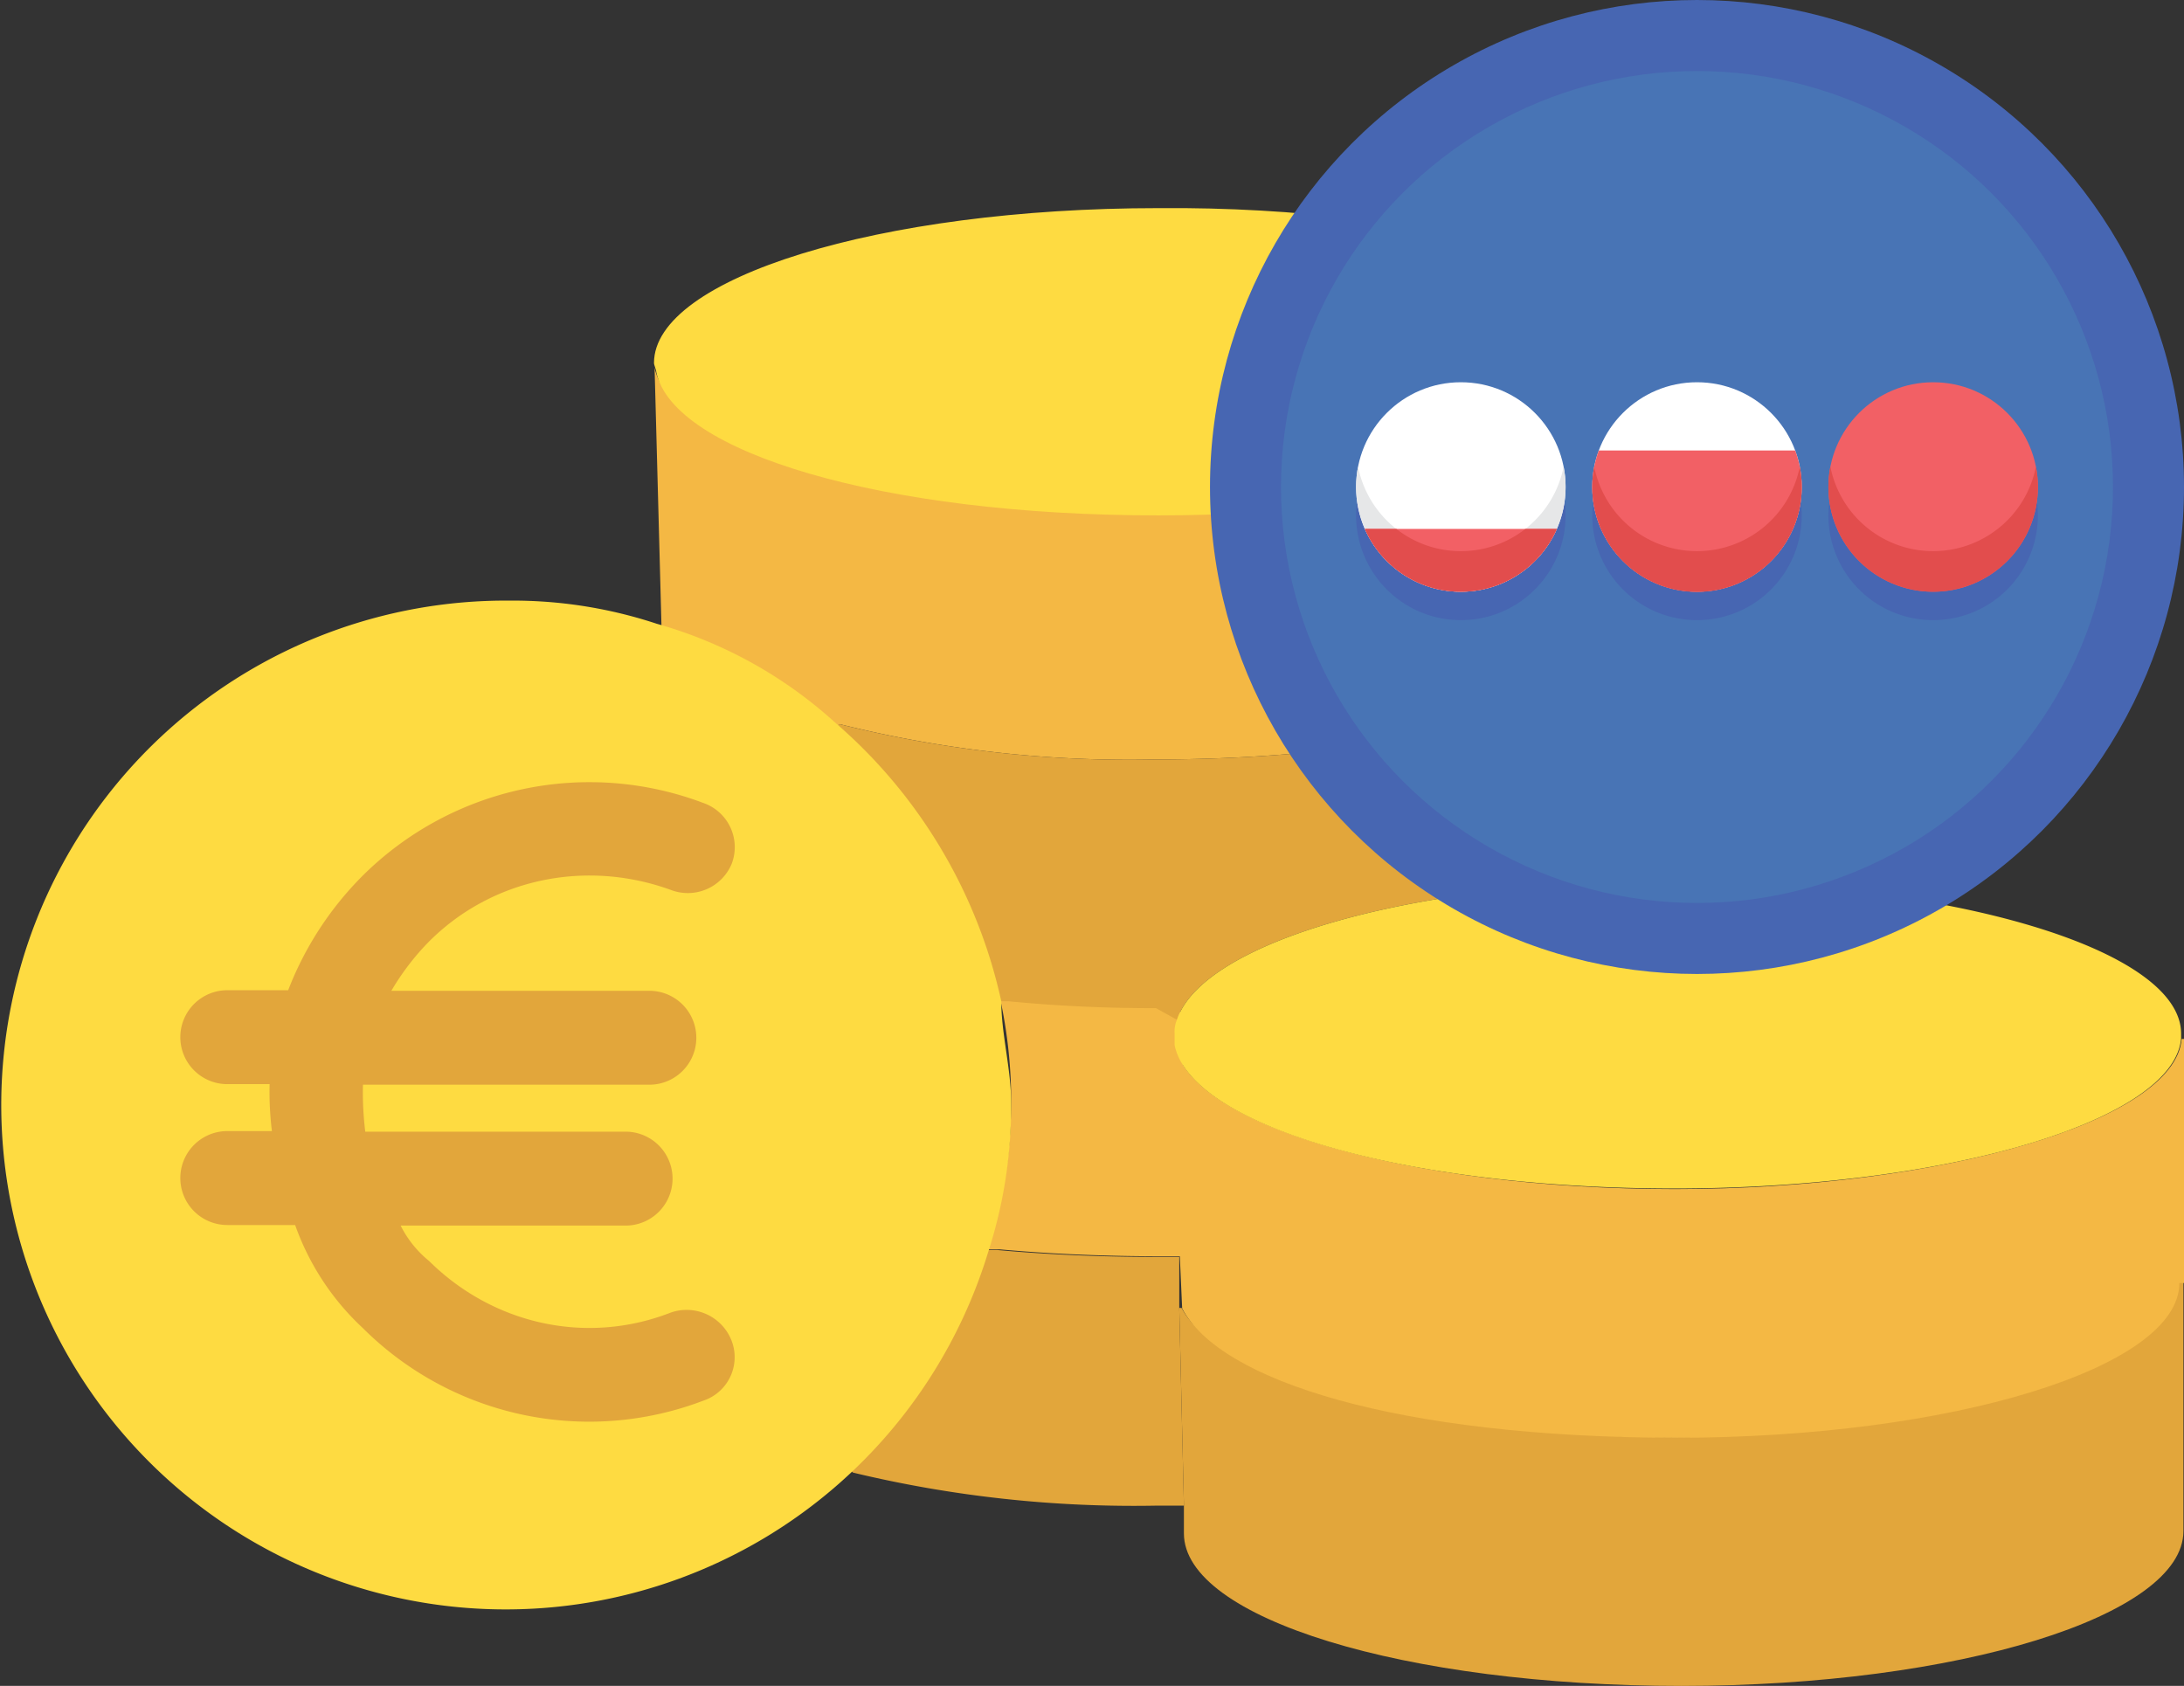
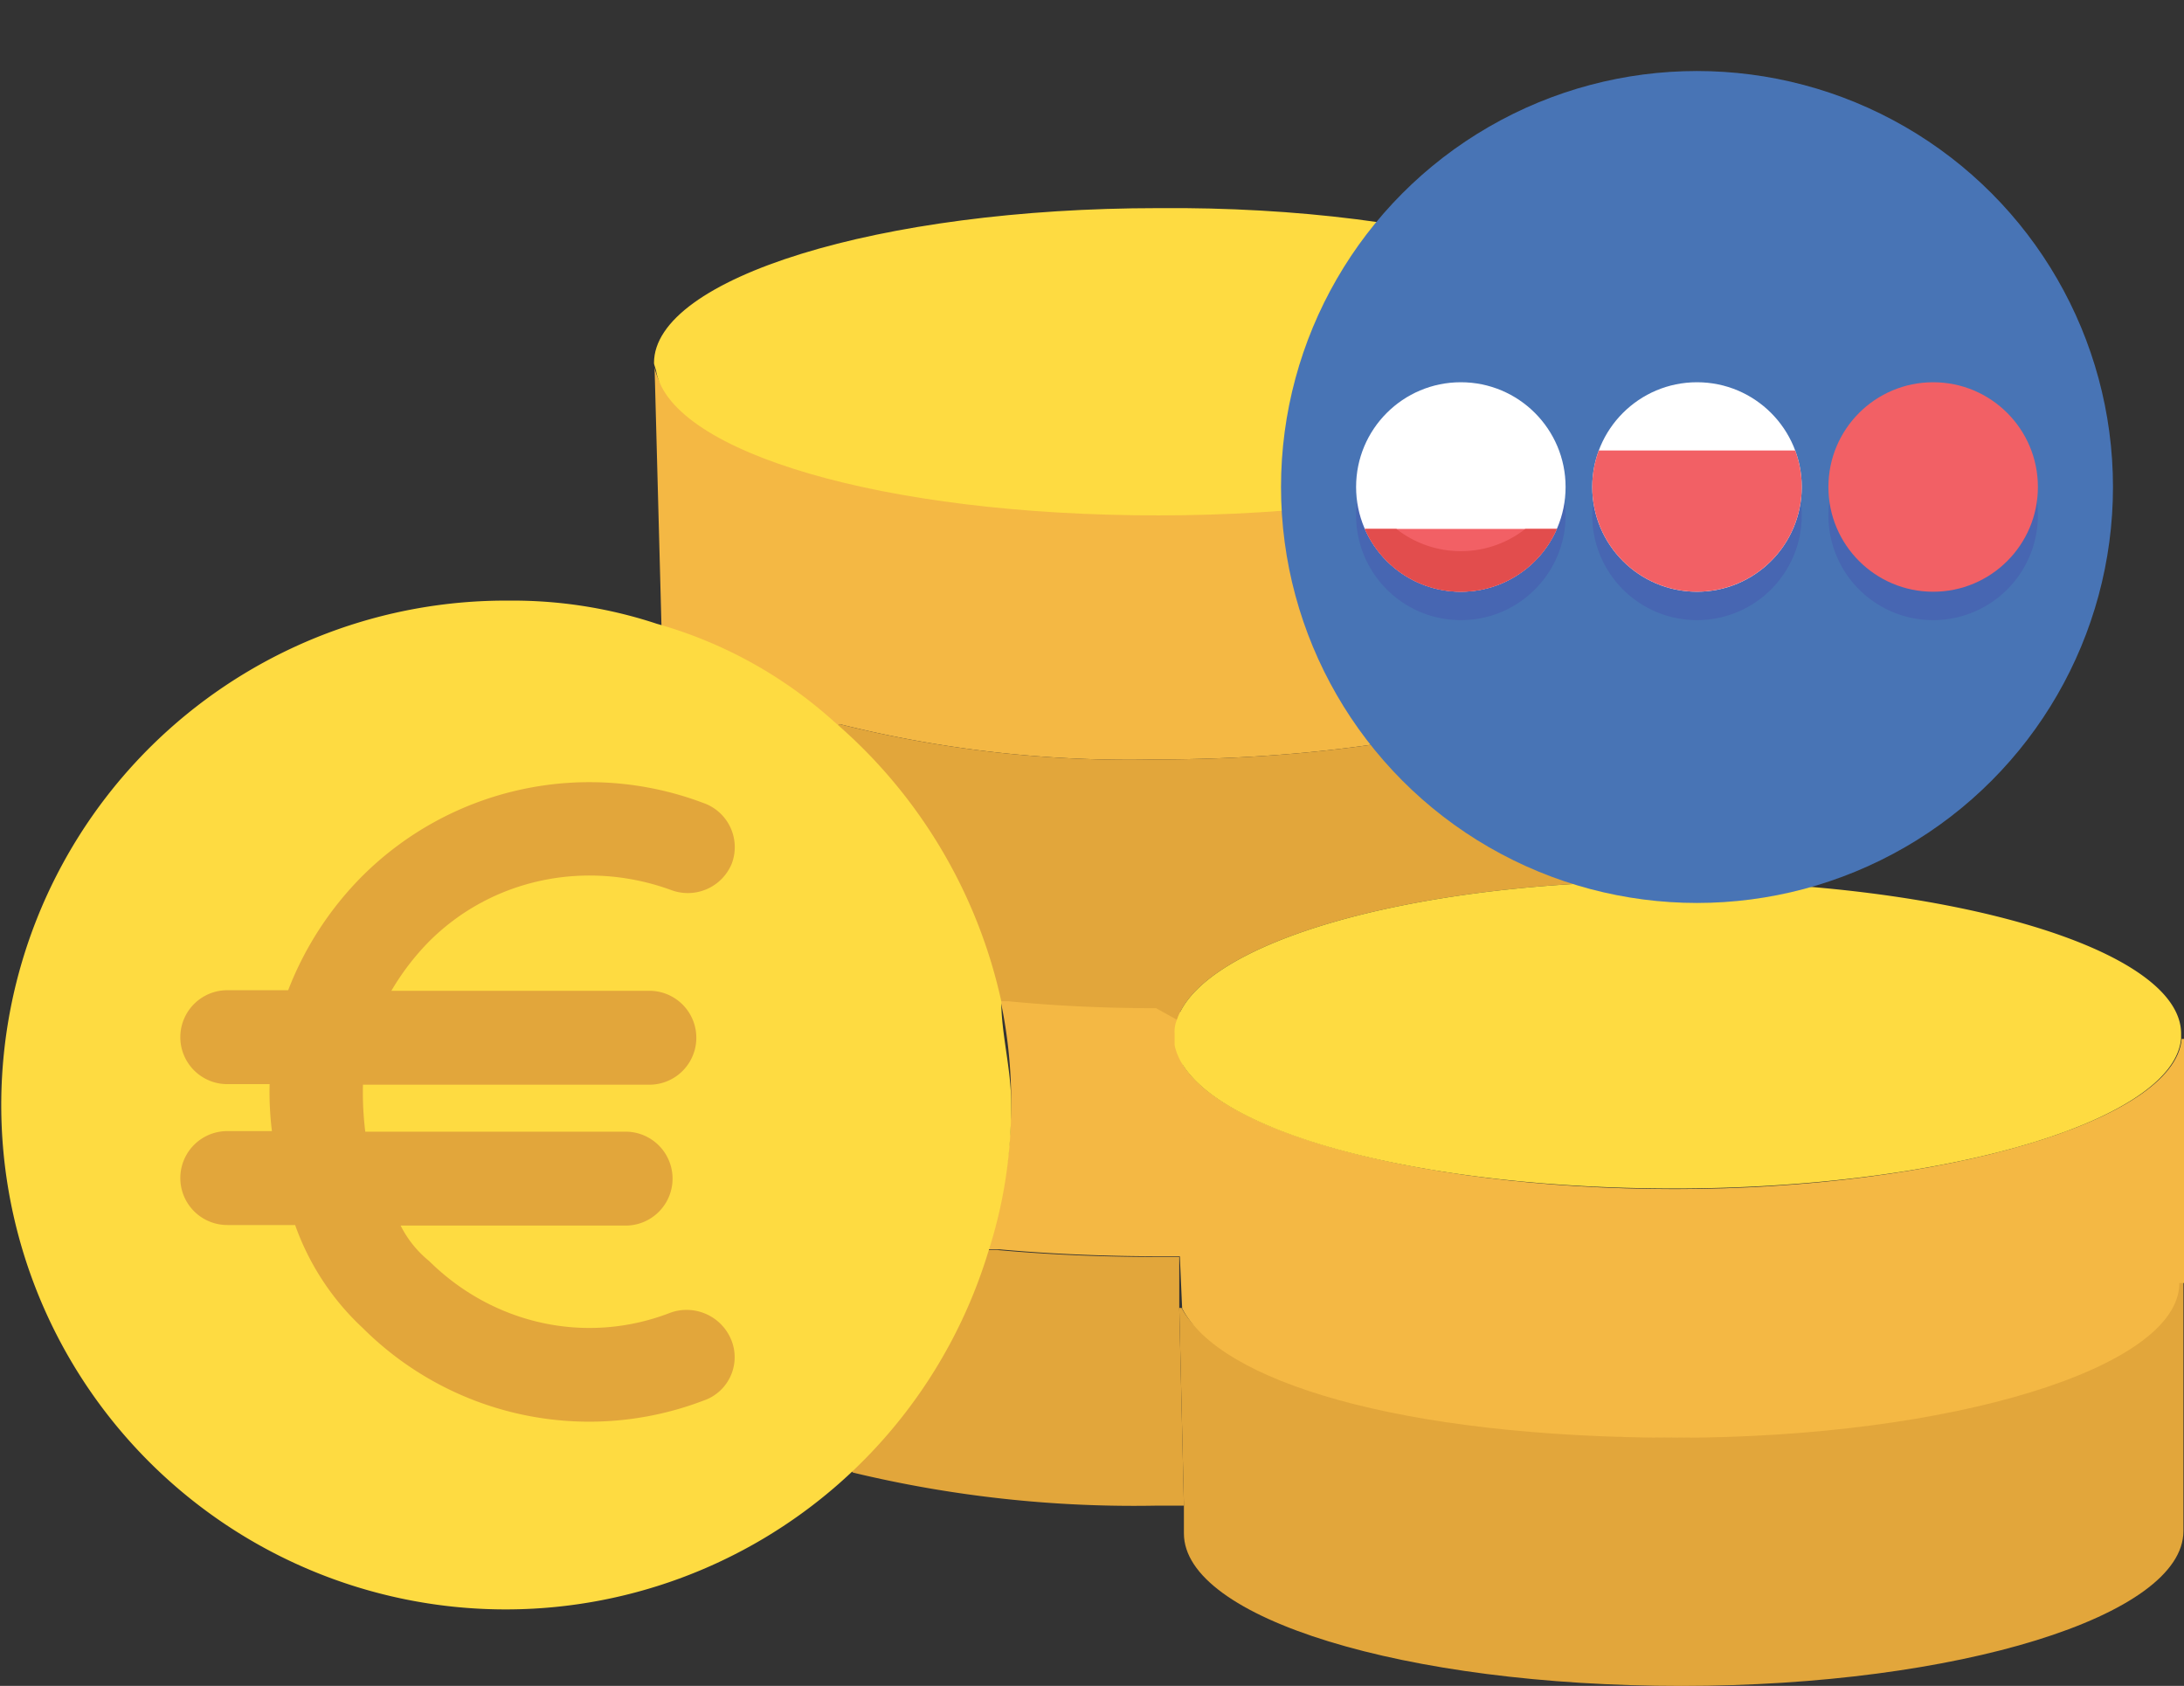
<svg xmlns="http://www.w3.org/2000/svg" id="Capa_1" data-name="Capa 1" viewBox="0 0 482.037 372.113">
  <rect x="0" y="0" width="482.037" height="372.113" fill="#333333" stroke="none" />
  <defs>
    <style>.cls-1{fill:#e2a63b;}.cls-2{fill:#f4b844;}.cls-3{fill:#fedb41;}.cls-4{fill:#4766b2;}.cls-5{fill:#4874b5;}.cls-6{fill:#fff;}.cls-7{fill:#e6e7e8;}.cls-8{fill:#f26065;}.cls-9{fill:#e24d4d;}</style>
  </defs>
  <title>PP-Wizard-Abbo-Termijnen-03</title>
  <path class="cls-1" d="M481.909,283.052v54.896c0,18.682-49.649,34.166-110.815,34.166s-109.791-14.972-109.791-33.654v-6.27l-1.024-43.507h.512c8.318,15.995,53.872,28.535,108.768,28.535s111.327-15.483,111.327-34.166Z" transform="translate(0.001 0)" />
  <path class="cls-2" d="M368.022,79.08v54.384h-1.024c0,19.194-51.313,34.166-111.839,34.166a263.17,263.17,0,0,1-69.867-7.806l-1.024,1.024a122.124,122.124,0,0,0-38.261-21.241v-1.024L144.473,81.128c3.583,17.659,51.825,31.607,110.303,31.607s112.351-14.972,112.351-33.654Z" transform="translate(0.001 0)" />
  <path class="cls-3" d="M368.022,80.104h0c0,18.682-51.313,33.654-112.351,33.654S148.568,99.81,144.857,82.151c0-.512-.512-1.536-.512-2.047,0-18.682,49.649-34.166,111.327-34.166C317.35,45.427,368.022,61.038,368.022,80.104Z" transform="translate(0.001 0)" />
  <path class="cls-2" d="M260.918,288.81h0l-.512-11.389-1.024-46.578c3.583,17.659,51.825,31.607,110.303,31.607s110.303-14.972,111.839-33.142h.512V283.18h-1.024c0,18.682-50.161,34.166-111.327,34.166C308.52,317.217,269.236,304.805,260.918,288.81Z" transform="translate(0.001 0)" />
  <path class="cls-1" d="M186.828,323.488a112.311,112.311,0,0,0,30.583-47.602h2.559c11.389,1.024,22.777,1.536,35.19,1.536h5.119V288.81l1.024,43.507h-5.758a265.422,265.422,0,0,1-67.308-7.294Z" transform="translate(0.001 0)" />
  <path class="cls-2" d="M260.918,226.62V229.18l1.024,48.114h-5.119c-12.924,0-24.825-.512-36.213-1.536h-2.559a107.406,107.406,0,0,0,5.119-33.654,105.99,105.99,0,0,0-2.559-22.265H223.17c10.877,1.024,21.753,1.536,33.654,1.536l4.607,2.559A6.332,6.332,0,0,0,260.918,226.62Z" transform="translate(0.001 0)" />
  <path class="cls-1" d="M185.293,159.824A263.169,263.169,0,0,0,255.16,167.63c60.526,0,111.839-14.972,111.839-34.166h1.024v61.038c-56.431,0-102.498,13.436-108.256,30.583l-4.607-2.559q-17.083,0-32.63-1.536h-2.559a104.403,104.403,0,0,0-35.701-60.526Z" transform="translate(0.001 0)" />
  <path class="cls-3" d="M220.994,220.99h0a113.12,113.12,0,0,0-36.725-61.55,97.698,97.698,0,0,0-39.284-21.754,101.161,101.161,0,0,0-32.63-5.119A111.332,111.332,0,1,0,218.051,276.526a104.259,104.259,0,0,0,5.119-33.142C223.17,235.962,220.994,228.156,220.994,220.99Z" transform="translate(0.001 0)" />
  <path class="cls-3" d="M481.397,228.156V229.18c-1.536,18.171-51.825,33.142-111.839,33.142S262.966,248.374,259.255,230.715V228.156a6.492,6.492,0,0,1,.512-3.071c5.758-17.147,51.825-30.583,108.256-30.583h1.536C430.724,194.502,481.397,209.602,481.397,228.156Z" transform="translate(0.001 0)" />
  <path class="cls-1" d="M161.492,295.976a10.651,10.651,0,0,0-13.436-6.27h0c-18.682,7.294-39.284,2.559-53.36-11.389a23.79,23.79,0,0,1-6.27-7.806h49.649a10.365,10.365,0,1,0,0-20.73H80.62a70.314,70.314,0,0,1-.512-10.365h63.213a10.365,10.365,0,1,0,0-20.73H86.378A55.484,55.484,0,0,1,94.696,207.81c13.948-13.948,34.678-18.171,53.36-11.389a10.484,10.484,0,0,0,13.436-5.758,10.319,10.319,0,0,0-5.956-13.322q-.156-.06-.314-.114h0a71.028,71.028,0,0,0-75.114,15.995,72.9,72.9,0,0,0-16.507,25.337H50.165a10.365,10.365,0,1,0,0,20.73h9.341a70.315,70.315,0,0,0,.512,10.365h-9.853a10.365,10.365,0,1,0,0,20.73H65.137a57.111,57.111,0,0,0,14.972,22.777,70.728,70.728,0,0,0,75.114,15.995,10.116,10.116,0,0,0,6.408-12.791q-.065-.196-.138-.389Z" transform="translate(0.001 0)" />
-   <circle class="cls-4" cx="374.549" cy="107.488" r="107.488" />
  <circle class="cls-5" cx="374.549" cy="107.488" r="91.813" />
  <path class="cls-4" d="M345.516,112.604c-.016-.322-.042-.641-.071-.959-.005-.055-.007-.109-.013-.163q-.109-1.114-.323-2.194l-.002-.008a23.12,23.12,0,0,0-45.364,0l-.001.008c-.141.72-.251,1.452-.323,2.195-.004.046-.006.091-.01.136-.03.327-.057.655-.073.985-.02.381-.03.766-.03,1.153a23.024,23.024,0,0,0,1.933,9.256q.333.762.719,1.495l.004.008a23.109,23.109,0,0,0,1.725,2.777l.032.045a23.109,23.109,0,0,0,2.058,2.452c.028.029.054.057.082.085q.558.572,1.151,1.107l.009.008c.379.339.77.663,1.172.976.05.039.1.08.151.119.412.317.833.623,1.267.912l.04.026c.408.27.825.526,1.25.771.075.044.15.088.227.131.444.249.896.487,1.357.708.024.012.049.021.073.033.43.203.869.391,1.313.568.099.039.199.08.299.118.471.18.948.349,1.434.5.03.009.059.016.089.025.453.138.914.259,1.379.369q.177.042.356.082c.496.109.996.208,1.503.285.022.004.044.005.066.008.485.072.976.124,1.47.167.131.011.262.021.393.03.519.035,1.04.059,1.567.059s1.049-.024,1.567-.059c.132-.009.262-.019.393-.03.494-.041.985-.094,1.47-.167.022-.004.045-.005.066-.008.507-.077,1.008-.176,1.503-.285.119-.026.237-.054.356-.082.465-.11.925-.231,1.379-.369.03-.009.06-.016.089-.025.485-.15.962-.319,1.434-.5.1-.038.199-.078.299-.118.444-.177.883-.365,1.313-.568.024-.012.048-.021.073-.033.462-.22.913-.459,1.357-.708.076-.043.151-.087.228-.131.425-.244.842-.5,1.249-.77l.042-.027q.649-.434,1.266-.911c.051-.039.1-.079.151-.119.4-.314.793-.638,1.172-.976l.009-.008q.595-.533,1.151-1.107c.028-.029.054-.057.082-.085a23.417,23.417,0,0,0,2.058-2.452l.032-.045a23.065,23.065,0,0,0,1.725-2.777l.004-.008q.386-.732.719-1.495a23.027,23.027,0,0,0,1.933-9.256q-.003-.582-.03-1.155Z" transform="translate(0.001 0)" />
  <path class="cls-4" d="M449.76,112.604c-.016-.322-.042-.641-.072-.959-.005-.055-.007-.109-.013-.163-.072-.743-.182-1.474-.323-2.194l-.001-.008a23.12,23.12,0,0,0-45.364,0l-.001.008c-.141.72-.251,1.452-.323,2.195-.004.046-.006.091-.011.136-.03.327-.057.655-.073.985-.019.383-.03.767-.03,1.154a23.119,23.119,0,0,0,46.238,0q.003-.582-.028-1.155Z" transform="translate(0.001 0)" />
  <path class="cls-4" d="M397.562,111.575c-.057-.618-.143-1.228-.249-1.831-.015-.086-.03-.173-.047-.259q-.171-.91-.409-1.794c-.016-.061-.035-.121-.051-.181a23.117,23.117,0,0,0-44.514-.001c-.017.061-.035.121-.051.181q-.239.884-.409,1.794c-.016.086-.031.173-.047.259-.106.603-.191,1.213-.249,1.831-.007.078-.012.156-.018.234-.054.643-.088,1.292-.088,1.949a23.119,23.119,0,0,0,46.238,0c0-.657-.034-1.306-.088-1.949-.006-.077-.011-.155-.018-.233Z" transform="translate(0.001 0)" />
  <circle class="cls-6" cx="322.426" cy="107.488" r="23.119" />
-   <path class="cls-7" d="M322.426,121.65a23.124,23.124,0,0,1-22.682-18.64,23.119,23.119,0,1,0,45.364,0A23.123,23.123,0,0,1,322.426,121.65Z" transform="translate(0.001 0)" />
  <circle class="cls-6" cx="374.549" cy="107.488" r="23.119" />
  <circle class="cls-8" cx="426.672" cy="107.488" r="23.119" />
-   <path class="cls-9" d="M426.671,121.65a23.124,23.124,0,0,1-22.682-18.64,23.119,23.119,0,1,0,45.364,0,23.124,23.124,0,0,1-22.682,18.64Z" transform="translate(0.001 0)" />
+   <path class="cls-9" d="M426.671,121.65Z" transform="translate(0.001 0)" />
  <path class="cls-8" d="M301.24,116.744a23.12,23.12,0,0,0,42.372,0Z" transform="translate(0.001 0)" />
  <path class="cls-9" d="M322.426,121.65a23.011,23.011,0,0,1-14.23-4.906H301.24a23.12,23.12,0,0,0,42.372,0h-6.955A23.011,23.011,0,0,1,322.426,121.65Z" transform="translate(0.001 0)" />
  <path class="cls-8" d="M352.877,99.427a23.119,23.119,0,1,0,43.343,0Z" transform="translate(0.001 0)" />
-   <path class="cls-9" d="M374.548,121.65a23.124,23.124,0,0,1-22.677-18.615,23.119,23.119,0,1,0,45.355,0A23.124,23.124,0,0,1,374.548,121.65Z" transform="translate(0.001 0)" />
</svg>